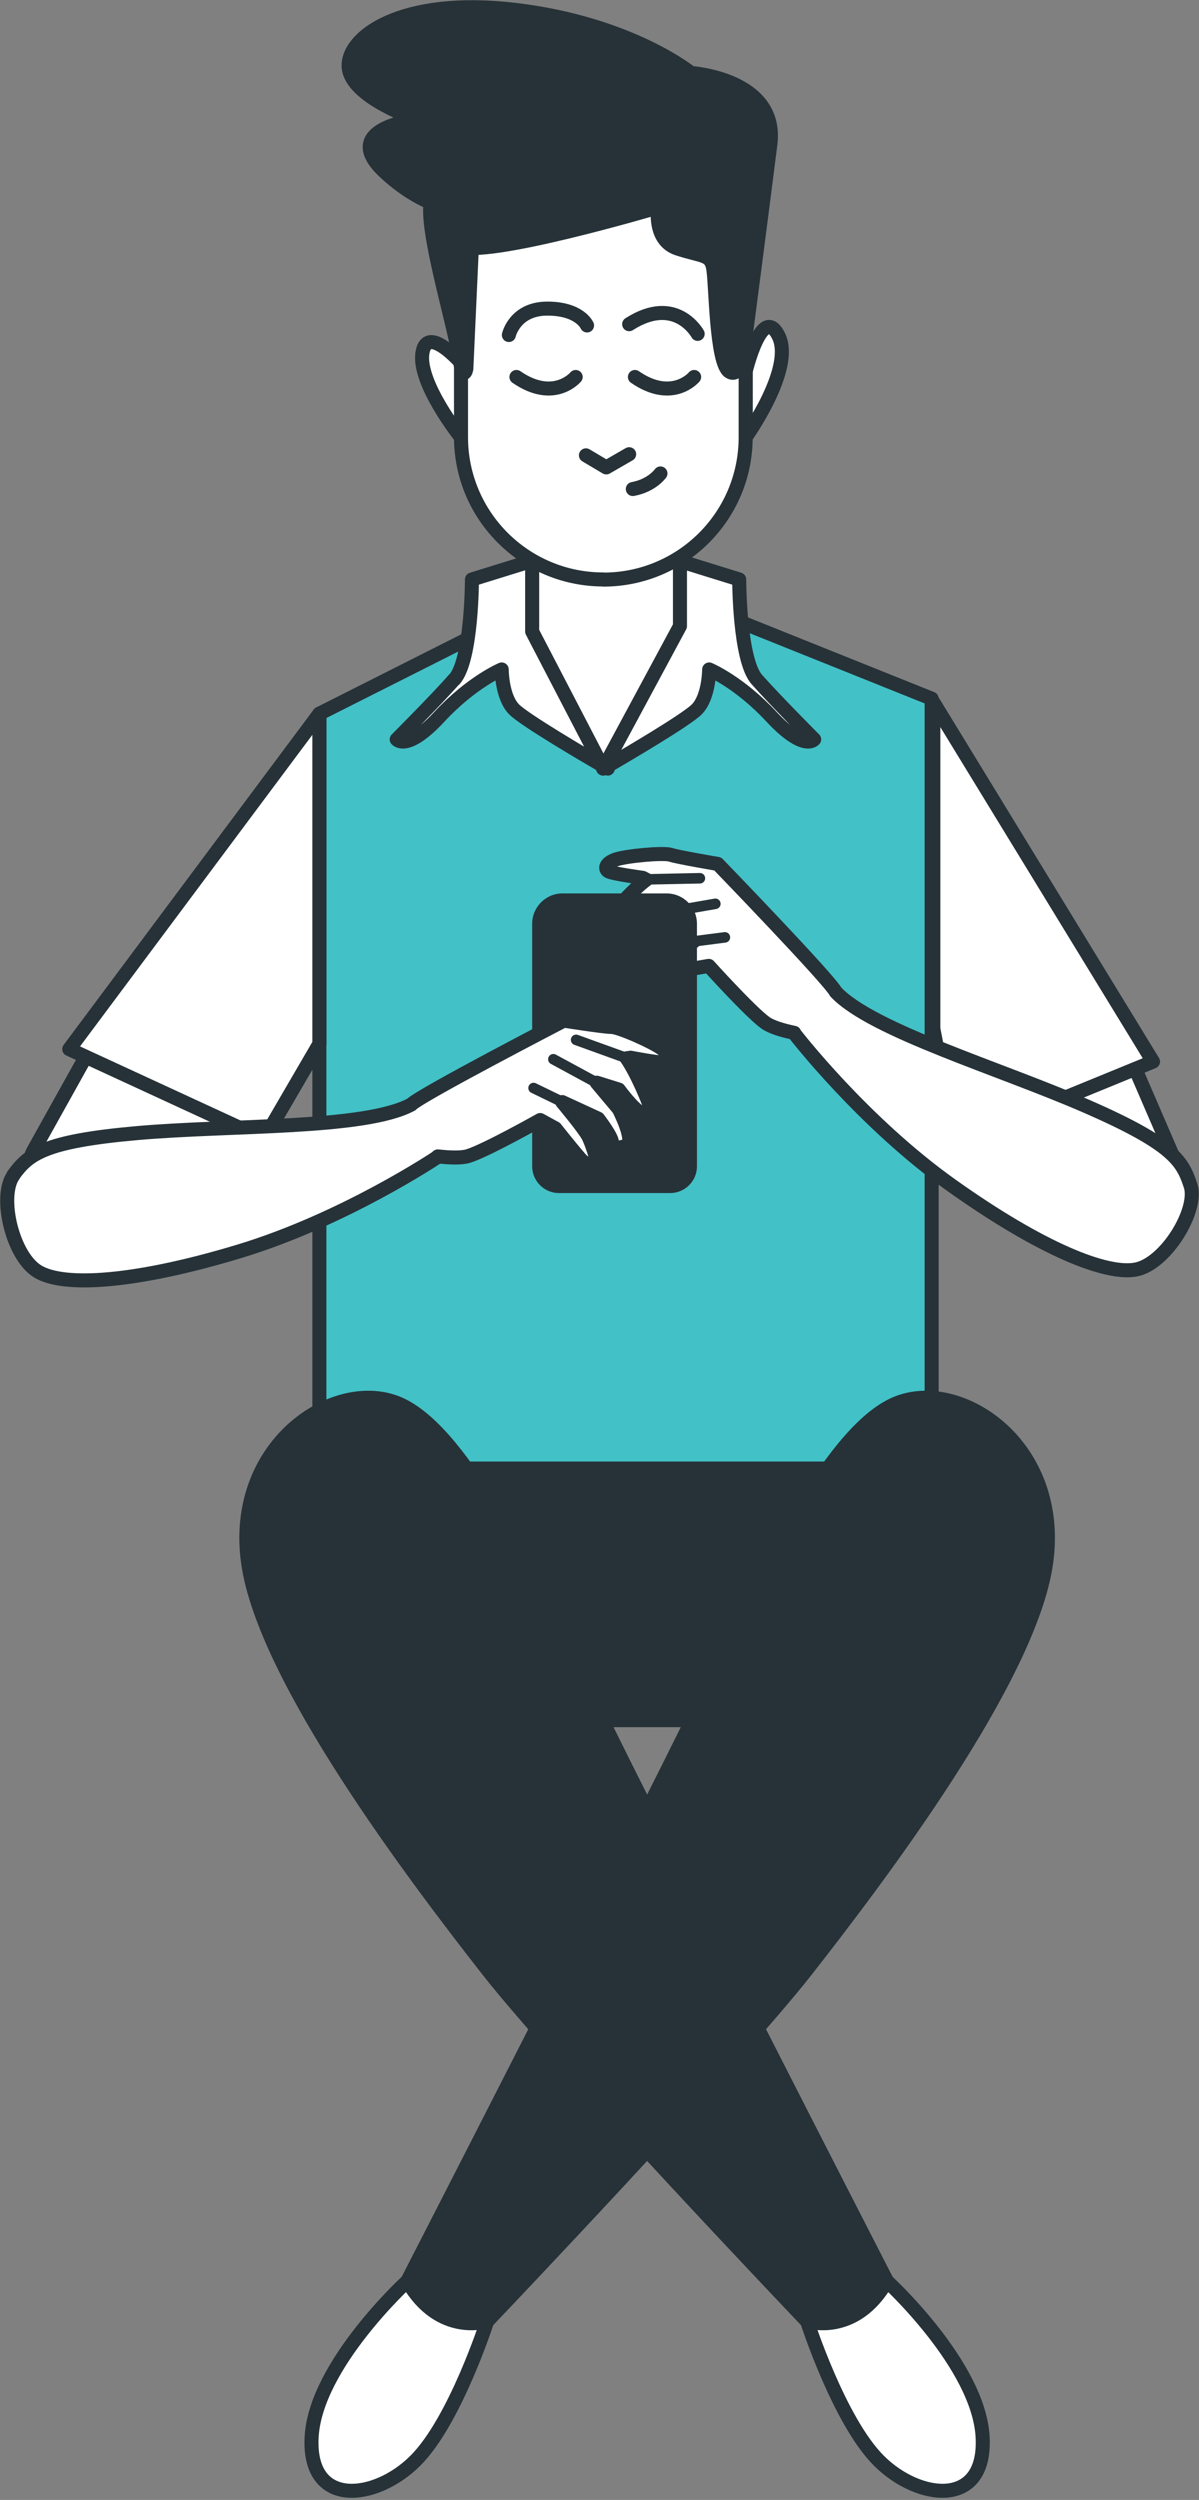
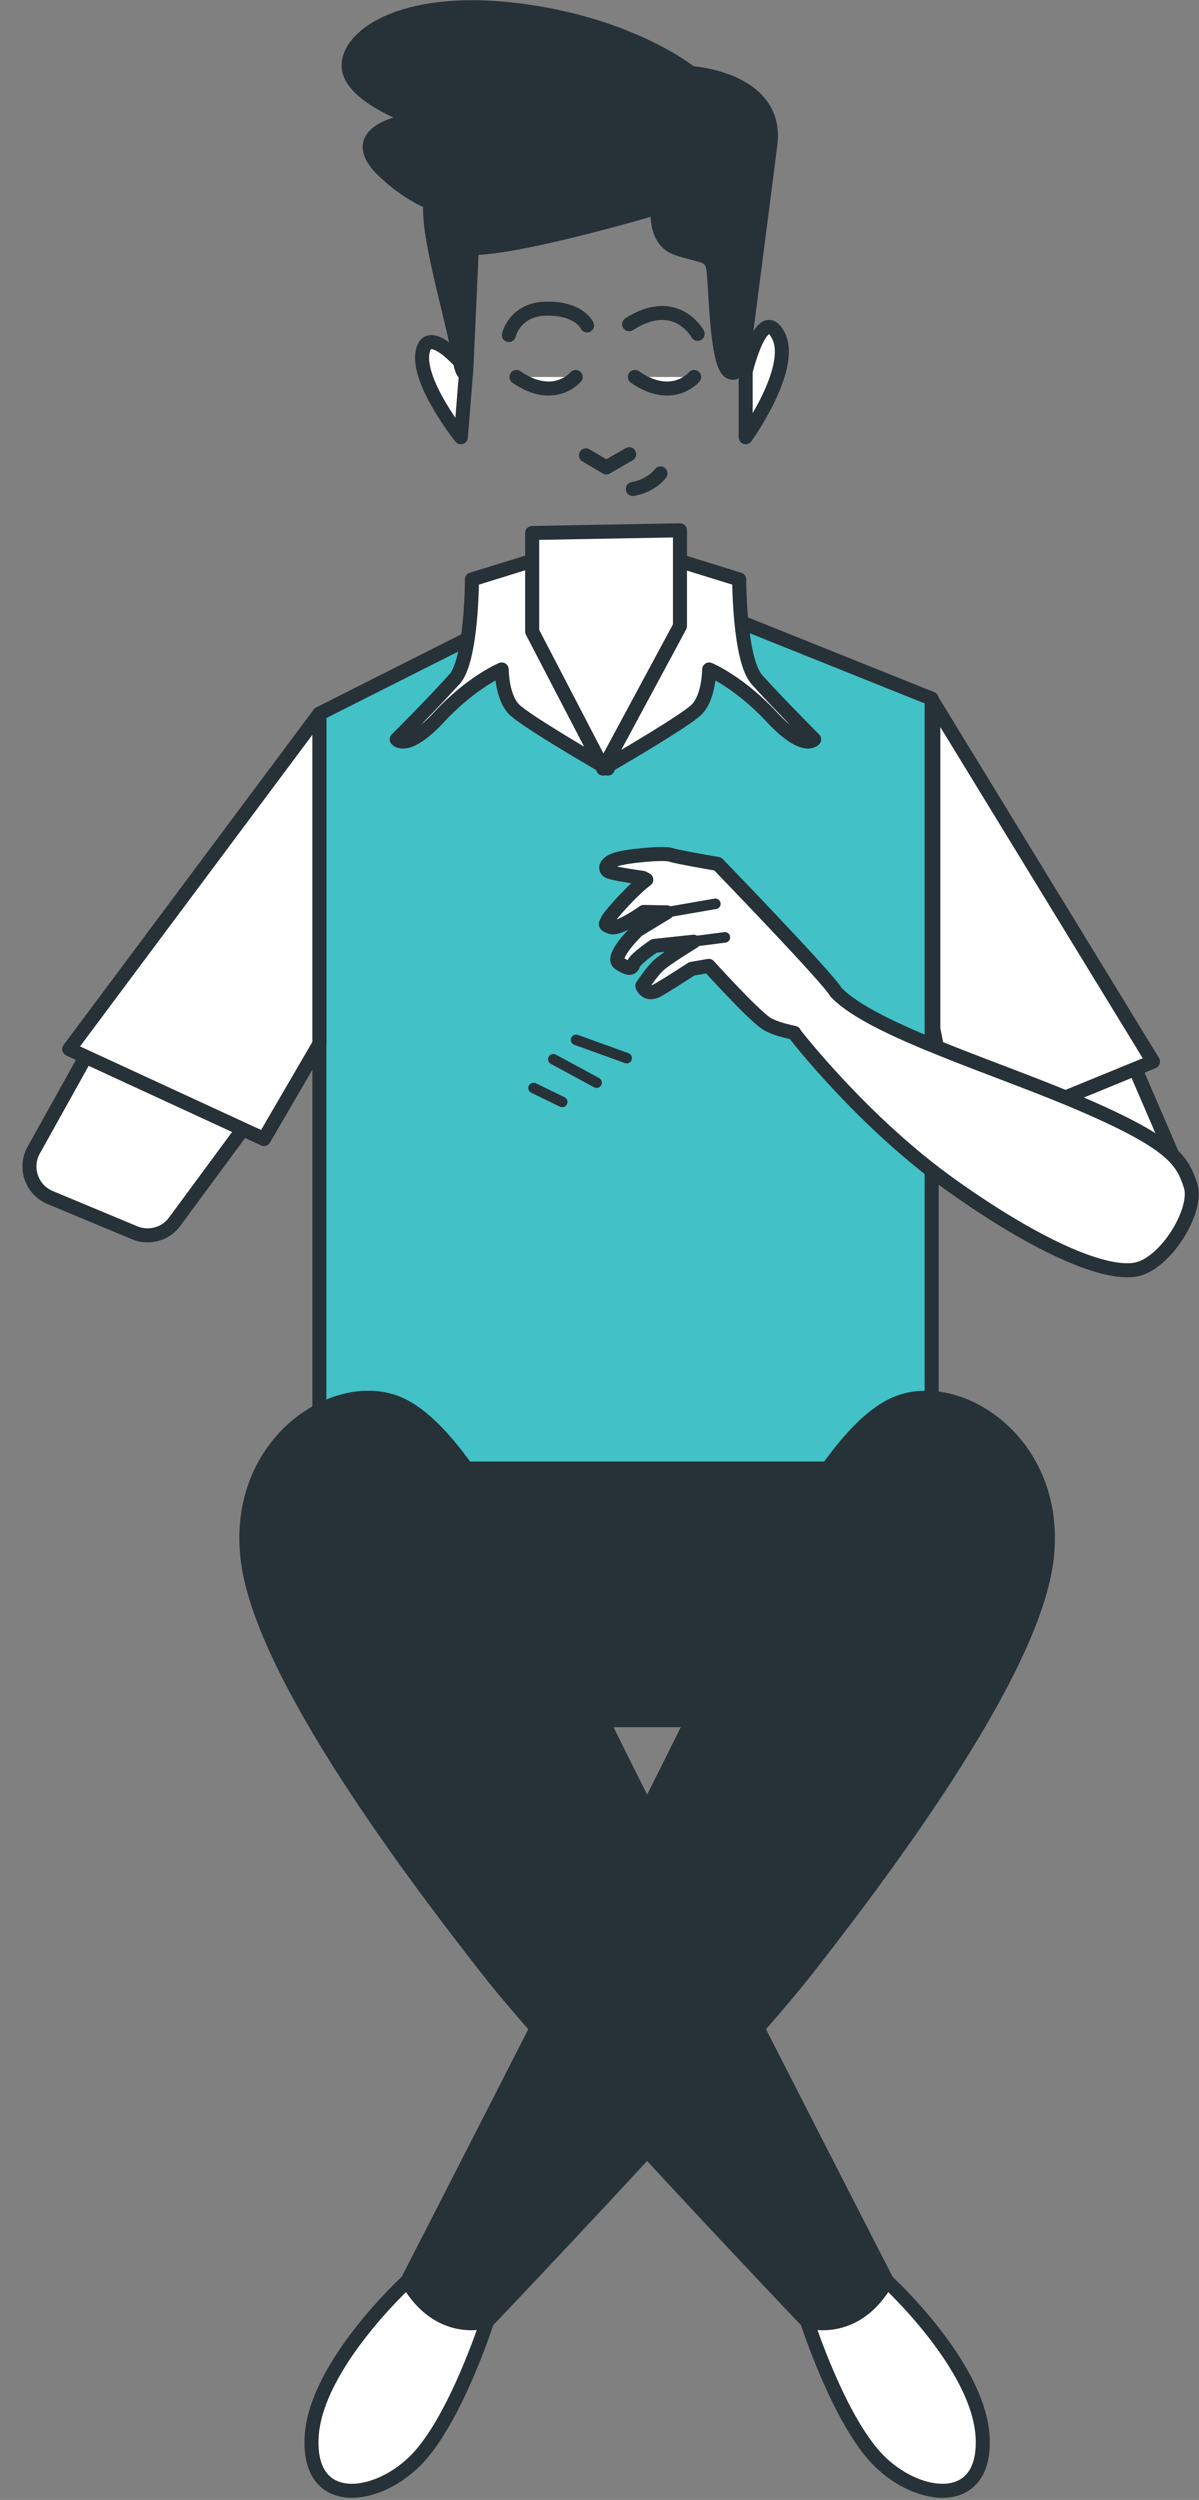
<svg xmlns="http://www.w3.org/2000/svg" width="166" height="346" viewBox="0 0 166 346" fill="none">
  <rect x="0" y="0" width="166" height="346" fill="#808080" stroke="none" />
  <path d="M154.929 142.736L164.082 163.919C165.442 166.348 164.374 169.418 161.808 170.487L156.231 172.936C151.003 173.635 146.009 169.088 144.746 167.358L133.397 153.502L154.948 142.717L154.929 142.736Z" fill="white" stroke="#263238" stroke-width="1.943" stroke-linecap="round" stroke-linejoin="round" />
  <path d="M89.749 80.958L128.985 96.699V211.531H44.217V98.778L81.237 80.122L89.749 80.958Z" fill="#42C1C7" stroke="#263238" stroke-width="1.943" stroke-linecap="round" stroke-linejoin="round" />
  <path d="M62.912 94.036C65.341 91.277 65.341 80.2 65.341 80.2L75.369 77.09L83.842 78.023L92.315 77.09L102.342 80.2C102.342 80.2 102.342 91.277 104.771 94.036C107.201 96.796 112.72 102.334 112.72 102.334C112.72 102.334 111.34 104.064 106.831 99.225C102.342 94.386 98.183 92.656 98.183 92.656C98.183 92.656 98.183 96.465 96.454 98.195C94.977 99.672 86.543 104.608 84.153 106.007V106.376C84.153 106.376 84.016 106.299 83.822 106.182C83.628 106.299 83.492 106.376 83.492 106.376V106.007C81.082 104.608 72.667 99.672 71.191 98.195C69.461 96.465 69.461 92.656 69.461 92.656C69.461 92.656 65.302 94.386 60.813 99.225C56.324 104.064 54.925 102.334 54.925 102.334C54.925 102.334 60.463 96.796 62.873 94.036H62.912Z" fill="white" stroke="#263238" stroke-width="1.943" stroke-linecap="round" stroke-linejoin="round" />
  <path d="M94.141 73.398V86.652L83.531 106.357L73.678 87.409V73.767L94.141 73.398Z" fill="white" stroke="#263238" stroke-width="1.943" stroke-linecap="round" stroke-linejoin="round" />
  <path d="M103.236 51.419C103.236 51.419 105.51 41.935 107.784 46.483C110.057 51.03 103.236 60.514 103.236 60.514V51.419Z" fill="white" stroke="#263238" stroke-width="1.943" stroke-linecap="round" stroke-linejoin="round" />
  <path d="M64.564 51.03C64.564 51.03 59.258 44.578 58.5 48.756C57.742 52.934 63.806 60.514 63.806 60.514L64.564 51.03Z" fill="white" stroke="#263238" stroke-width="1.943" stroke-linecap="round" stroke-linejoin="round" />
-   <path d="M83.531 80.219C94.413 80.219 103.236 71.397 103.236 60.514V21.084H63.825V60.494C63.825 71.377 72.648 80.2 83.531 80.2V80.219Z" fill="white" stroke="#263238" stroke-width="1.943" stroke-linecap="round" stroke-linejoin="round" />
  <path d="M96.104 52.177C96.104 52.177 93.111 55.772 87.903 52.177H96.104Z" fill="white" />
  <path d="M96.104 52.177C96.104 52.177 93.111 55.772 87.903 52.177" stroke="#263238" stroke-width="1.943" stroke-linecap="round" stroke-linejoin="round" />
  <path d="M79.702 52.177C79.702 52.177 76.709 55.772 71.501 52.177H79.702Z" fill="white" />
  <path d="M79.702 52.177C79.702 52.177 76.709 55.772 71.501 52.177" stroke="#263238" stroke-width="1.943" stroke-linecap="round" stroke-linejoin="round" />
  <path d="M96.59 46.21C96.59 46.21 93.597 40.711 87.106 44.87" stroke="#263238" stroke-width="1.943" stroke-linecap="round" stroke-linejoin="round" />
  <path d="M81.276 45.044C81.276 45.044 80.285 42.712 75.777 42.712C71.268 42.712 70.452 46.366 70.452 46.366" stroke="#263238" stroke-width="1.943" stroke-linecap="round" stroke-linejoin="round" />
  <path d="M87.106 62.865L83.939 64.692L81.121 63.02" stroke="#263238" stroke-width="1.943" stroke-linecap="round" stroke-linejoin="round" />
  <path d="M91.44 65.527C91.44 65.527 90.274 67.198 87.612 67.684" stroke="#263238" stroke-width="1.943" stroke-linecap="round" stroke-linejoin="round" />
  <path d="M65.322 34.356L64.564 51.03C64.564 51.03 64.194 53.304 63.436 48.756C62.678 44.209 58.889 31.694 59.647 27.904C60.405 24.115 65.71 24.115 67.984 25.242C70.257 26.389 65.322 34.337 65.322 34.337V34.356Z" fill="#263238" stroke="#263238" stroke-width="1.943" stroke-linecap="round" stroke-linejoin="round" />
  <path d="M103.236 46.483C103.236 46.483 105.51 29.051 106.656 19.956C107.803 10.862 95.657 10.104 95.657 10.104C95.657 10.104 87.32 3.283 71.404 1.378C55.488 -0.526 47.909 5.168 48.278 9.346C48.648 13.524 57.762 16.556 57.762 16.556C57.762 16.556 46.763 17.702 53.215 23.765C59.666 29.829 65.73 29.459 65.73 29.459C65.73 29.459 60.036 32.122 63.456 34.007C66.876 35.911 91.129 28.701 91.129 28.701C91.129 28.701 90.371 33.249 93.791 34.395C97.212 35.523 98.339 35.153 98.727 37.058C99.116 38.962 99.097 50.331 101.001 51.458C102.906 52.605 103.275 46.522 103.275 46.522L103.236 46.483Z" fill="#263238" stroke="#263238" stroke-width="1.943" stroke-linecap="round" stroke-linejoin="round" />
  <path d="M129.219 97.185L159.632 146.934L132.289 158.128L129.219 142.387V97.185Z" fill="white" stroke="#263238" stroke-width="1.943" stroke-linecap="round" stroke-linejoin="round" />
  <path d="M12.91 144.388L4.67 159.177C3.31 161.606 4.378 164.677 6.944 165.746L18.642 170.623C20.625 171.44 22.918 170.818 24.181 169.088L34.442 155.174L12.89 144.388H12.91Z" fill="white" stroke="#263238" stroke-width="1.943" stroke-linecap="round" stroke-linejoin="round" />
  <path d="M44.217 98.778L9.587 145.205L36.541 157.642L44.217 144.466V98.778Z" fill="white" stroke="#263238" stroke-width="1.943" stroke-linecap="round" stroke-linejoin="round" />
  <path d="M164.821 164.074C163.732 160.693 162.372 158.322 150.421 153.114C138.469 147.886 120.823 142.659 115.751 137.334L115.713 137.295C114.857 135.585 99.369 119.572 99.369 119.572C99.369 119.572 93.85 118.639 92.859 118.309C91.848 117.978 86.66 118.464 85.222 118.97C83.803 119.475 83.667 120.272 84.25 120.602C84.833 120.932 88.992 121.496 88.992 121.496C88.992 121.496 89.186 121.593 89.477 121.749C87.592 123.128 84.289 126.86 84.114 127.345C83.939 127.889 83.511 127.948 84.6 128.317C85.688 128.686 89.128 126.218 89.128 126.218L92.334 126.276L88.273 128.745C88.273 128.745 84.405 132.476 85.727 133.331C87.048 134.186 87.476 134.128 87.728 133.389C87.981 132.67 90.566 130.921 90.566 130.921L96.007 130.338C96.007 130.338 91.945 132.806 91.052 133.719C90.138 134.633 88.933 136.44 88.933 136.44C88.933 136.44 89.419 138.014 91.168 136.984C92.917 135.954 95.774 134.089 95.774 134.089L98.125 133.681C98.125 133.681 103.858 140.035 105.957 141.551C106.793 142.154 108.367 142.62 109.96 142.95L110.019 143.086C110.019 143.086 119.424 155.31 131.784 164.094C144.144 172.878 153.2 176.531 157.319 175.696C161.42 174.86 165.909 167.495 164.84 164.113L164.821 164.074Z" fill="white" stroke="#263238" stroke-width="1.943" stroke-linecap="round" stroke-linejoin="round" />
  <path d="M92.334 126.257L99.039 125.091" stroke="#263238" stroke-width="1.458" stroke-linecap="round" stroke-linejoin="round" />
  <path d="M96.007 130.299L100.36 129.736" stroke="#263238" stroke-width="1.458" stroke-linecap="round" stroke-linejoin="round" />
-   <path d="M89.458 121.71L96.901 121.554" stroke="#263238" stroke-width="1.458" stroke-linecap="round" stroke-linejoin="round" />
  <path d="M134.077 203.252H39.067V204.068C39.067 222.841 54.303 238.077 73.076 238.077H100.068C118.841 238.077 134.077 222.841 134.077 204.068V203.252Z" fill="#263238" stroke="#263238" stroke-width="1.943" stroke-linecap="round" stroke-linejoin="round" />
  <path d="M67.459 321.232C67.459 321.232 63.029 335.049 57.509 340.568C51.99 346.087 42.584 347.195 43.148 337.245C43.712 327.295 56.421 315.693 56.421 315.693C56.421 315.693 67.479 316.237 67.479 321.212L67.459 321.232Z" fill="white" stroke="#263238" stroke-width="1.943" stroke-linecap="round" stroke-linejoin="round" />
  <path d="M56.402 315.713C56.402 315.713 88.467 253.254 97.309 235.025C106.151 216.797 115.557 197.441 124.399 194.118C133.241 190.795 147.058 200.201 144.843 216.233C142.628 232.266 121.62 259.9 111.69 272.609C101.74 285.319 67.479 321.251 67.479 321.251C67.479 321.251 60.852 323.467 56.421 315.732L56.402 315.713Z" fill="#263238" stroke="#263238" stroke-width="1.943" stroke-linecap="round" stroke-linejoin="round" />
  <path d="M111.729 321.232C111.729 321.232 116.159 335.049 121.678 340.568C127.197 346.087 136.603 347.195 136.04 337.245C135.476 327.295 122.767 315.693 122.767 315.693C122.767 315.693 111.709 316.237 111.709 321.212L111.729 321.232Z" fill="white" stroke="#263238" stroke-width="1.943" stroke-linecap="round" stroke-linejoin="round" />
  <path d="M122.786 315.713C122.786 315.713 90.721 253.254 81.879 235.025C73.037 216.797 63.631 197.441 54.789 194.118C45.946 190.795 32.129 200.201 34.345 216.233C36.56 232.266 57.568 259.9 67.498 272.609C77.448 285.319 111.709 321.251 111.709 321.251C111.709 321.251 118.336 323.467 122.767 315.732L122.786 315.713Z" fill="#263238" stroke="#263238" stroke-width="1.943" stroke-linecap="round" stroke-linejoin="round" />
  <path d="M34.85 218.74C35.88 217.088 38.096 215.981 41.982 215.203C47.016 214.193 58.87 214.406 71.929 215.261C75.272 221.422 78.614 228.282 81.859 235.006C90.702 253.254 122.767 315.693 122.767 315.693C118.336 323.428 111.709 321.212 111.709 321.212C111.709 321.212 77.448 285.28 67.498 272.571C58.054 260.502 38.659 234.986 34.85 218.721V218.74Z" stroke="#263238" stroke-width="1.943" stroke-linecap="round" stroke-linejoin="round" />
-   <path d="M92.295 123.653H77.876C75.563 123.653 73.678 125.538 73.678 127.851V161.412C73.678 163.453 75.33 165.124 77.39 165.124H92.781C94.822 165.124 96.493 163.472 96.493 161.412V127.851C96.493 125.538 94.608 123.653 92.295 123.653Z" fill="#263238" />
-   <path d="M1.852 162.636C3.951 159.779 5.991 157.972 18.992 156.825C31.993 155.679 50.377 156.34 56.888 152.9C56.907 152.9 56.926 152.9 56.946 152.861C58.306 151.501 78.07 141.259 78.07 141.259C78.07 141.259 83.589 142.134 84.658 142.134C85.727 142.134 90.488 144.252 91.693 145.185C92.897 146.118 92.761 146.914 92.081 147.05C91.421 147.186 87.301 146.39 87.301 146.39C87.301 146.39 87.087 146.429 86.757 146.467C88.117 148.372 90.06 152.958 90.06 153.483C90.06 154.046 90.449 154.241 89.302 154.241C88.156 154.241 85.668 150.801 85.668 150.801L82.617 149.849L85.668 153.483C85.668 153.483 88.156 158.263 86.621 158.633C85.085 159.021 84.716 158.827 84.716 158.069C84.716 157.311 82.812 154.824 82.812 154.824L77.837 152.531C77.837 152.531 80.888 156.165 81.471 157.311C82.034 158.458 82.617 160.557 82.617 160.557C82.617 160.557 81.665 161.898 80.324 160.362C78.983 158.827 76.884 156.165 76.884 156.165L74.786 155.018C74.786 155.018 67.343 159.216 64.855 159.993C63.864 160.304 62.232 160.226 60.619 160.051L60.522 160.168C60.522 160.168 47.715 168.758 33.198 173.169C18.681 177.561 8.926 178.144 5.311 176.026C1.677 173.927 -0.227 165.512 1.872 162.655L1.852 162.636Z" fill="white" stroke="#263238" stroke-width="1.943" stroke-linecap="round" stroke-linejoin="round" />
  <path d="M82.598 149.849L76.612 146.604" stroke="#263238" stroke-width="1.458" stroke-linecap="round" stroke-linejoin="round" />
  <path d="M77.837 152.511L73.872 150.588" stroke="#263238" stroke-width="1.458" stroke-linecap="round" stroke-linejoin="round" />
  <path d="M86.757 146.448L79.761 143.922" stroke="#263238" stroke-width="1.458" stroke-linecap="round" stroke-linejoin="round" />
</svg>